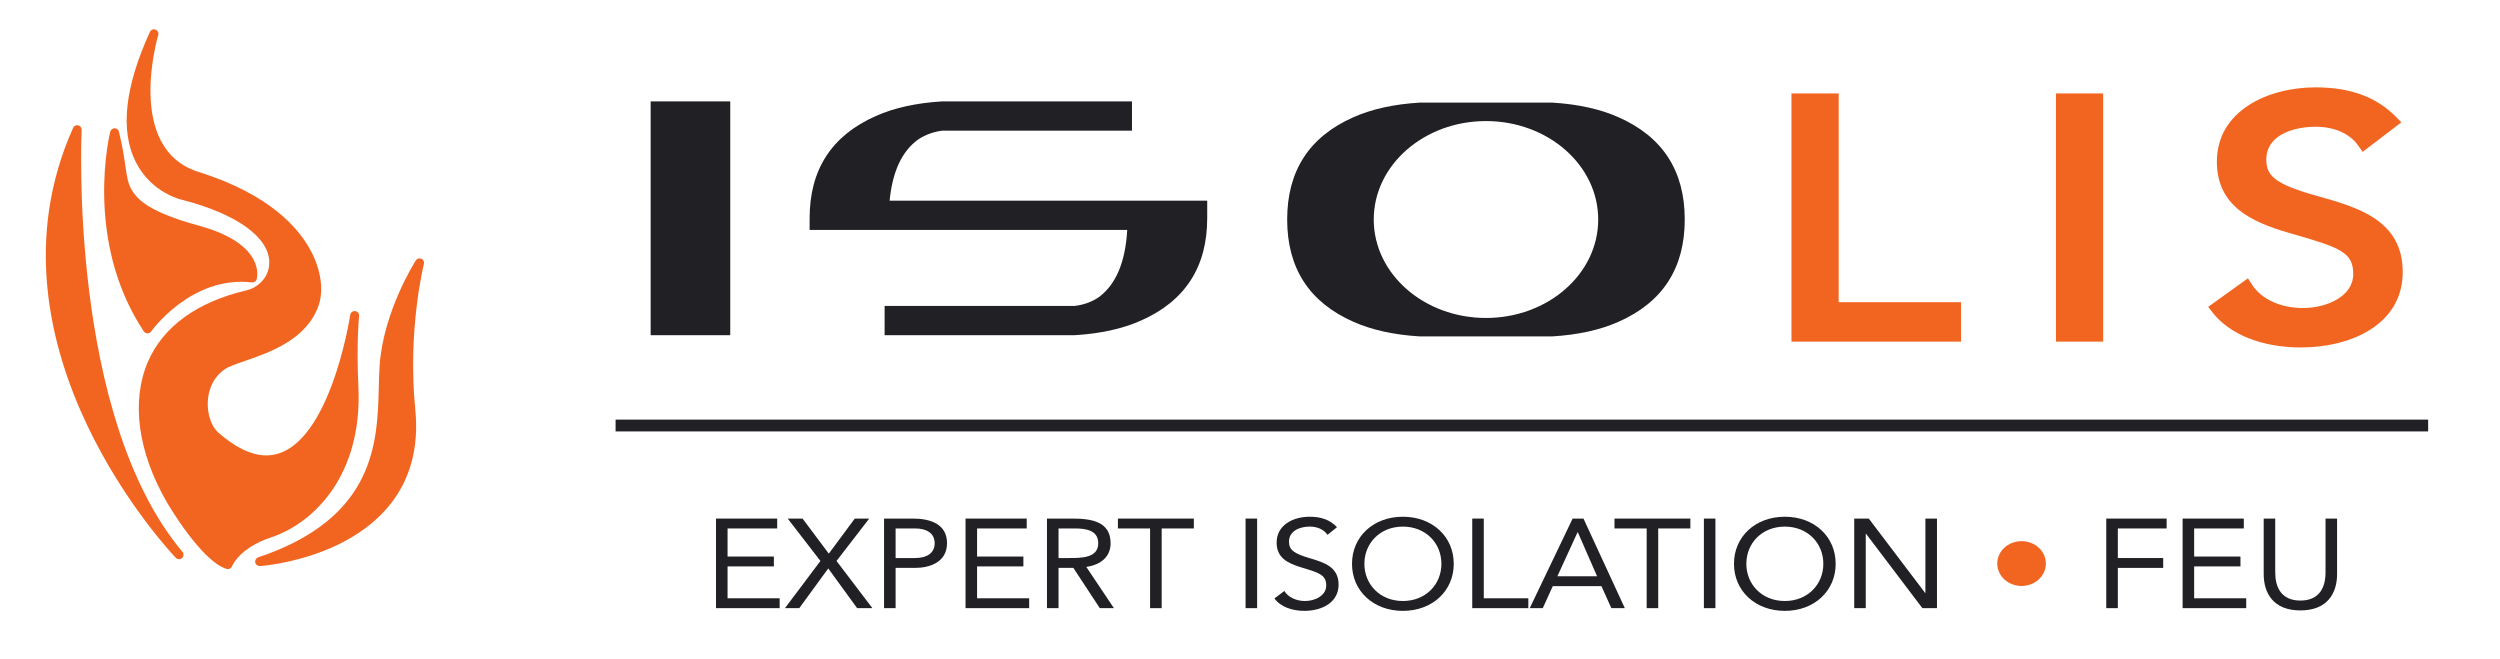
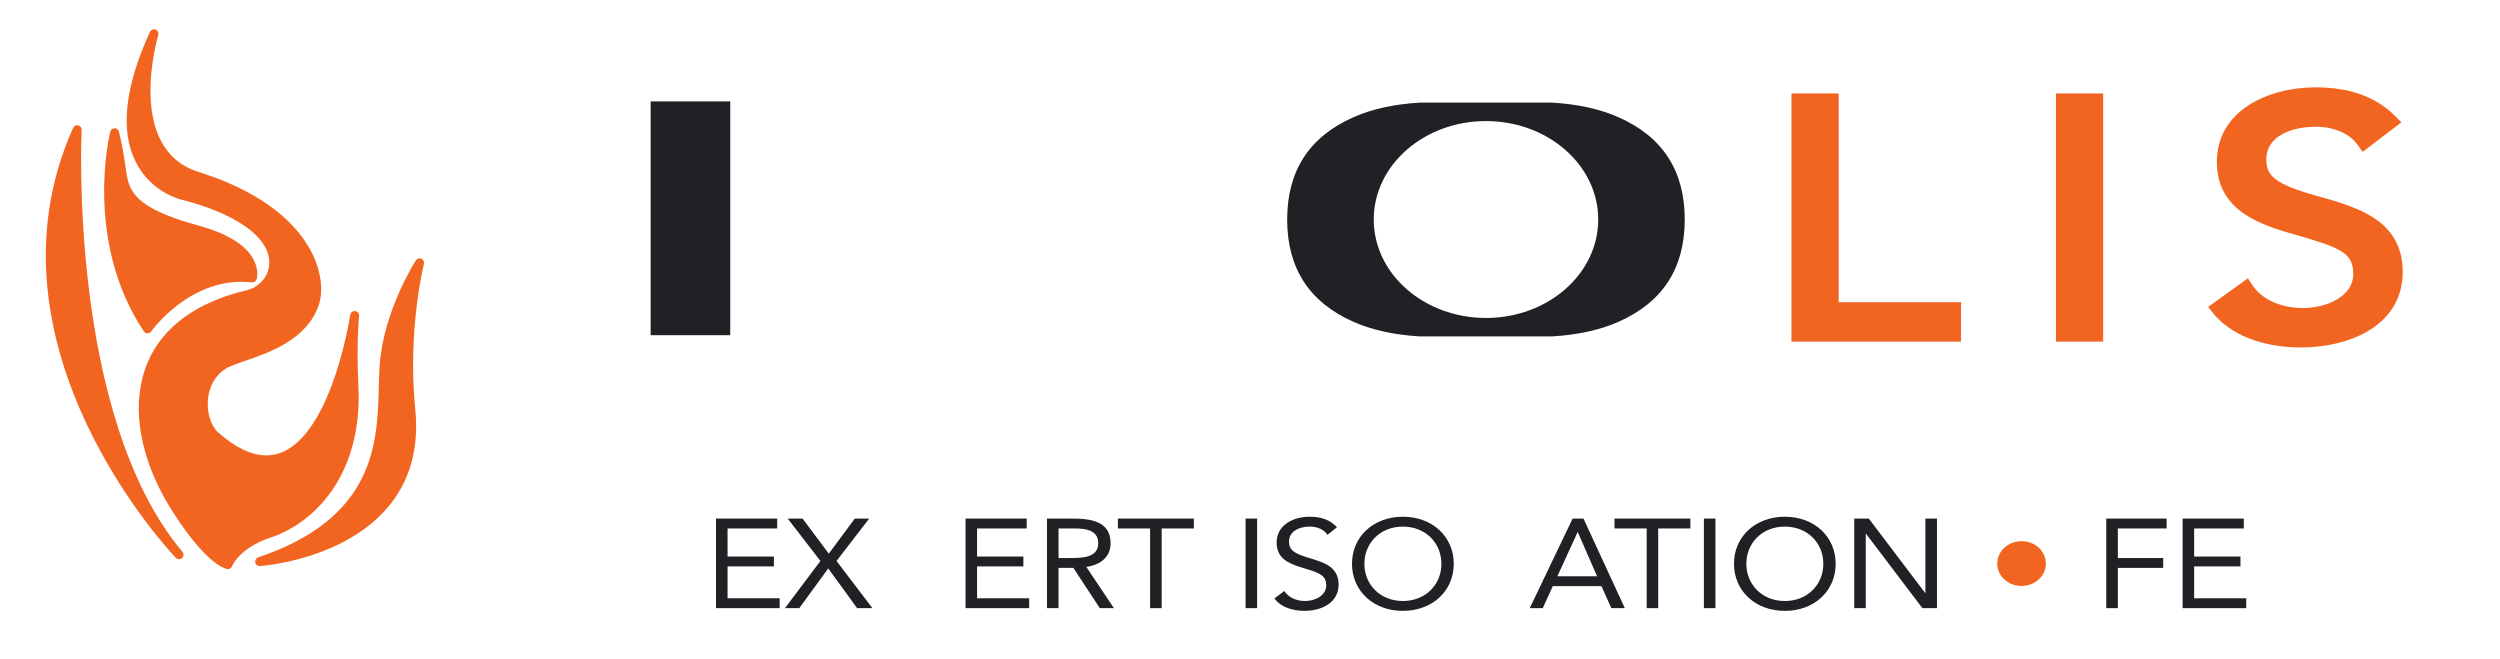
<svg xmlns="http://www.w3.org/2000/svg" width="201" height="53" viewBox="0 0 201 53" fill="none">
  <path d="M58.712 8.152H52.312V26.95H58.712V8.152Z" fill="#212025" />
-   <path d="M71.123 24.596H86.407C87.174 24.503 87.842 24.252 88.411 23.844C89.748 22.812 90.487 21.027 90.628 18.489H65.093V17.549C65.093 13.635 66.868 10.892 70.419 9.328C71.894 8.668 73.67 8.279 75.743 8.152H91.011V10.507H75.743C75.034 10.601 74.394 10.835 73.826 11.21C72.519 12.149 71.753 13.791 71.525 16.136H97.06V17.545C97.06 21.464 95.283 24.209 91.729 25.776C90.251 26.433 88.476 26.825 86.402 26.95H71.123V24.596Z" fill="#212025" />
  <path d="M119.473 25.564C114.489 25.564 110.449 22.02 110.449 17.649C110.449 13.278 114.489 9.734 119.473 9.734C124.456 9.734 128.496 13.278 128.496 17.649C128.496 22.02 124.456 25.564 119.473 25.564ZM130.126 9.425C128.647 8.766 126.872 8.376 124.799 8.25H114.142C112.071 8.376 110.294 8.766 108.817 9.425C105.267 10.992 103.489 13.732 103.489 17.649C103.489 21.566 105.267 24.306 108.817 25.873C110.294 26.53 112.071 26.922 114.142 27.047H124.799C126.872 26.922 128.647 26.53 130.126 25.873C133.677 24.306 135.454 21.566 135.454 17.649C135.454 13.732 133.677 10.992 130.126 9.425Z" fill="#212025" />
  <path d="M147.829 7.513H144.034V27.467H157.669V24.296H147.829V7.513Z" fill="#F26521" />
  <path d="M169.093 7.513H165.298V27.467H169.093V7.513Z" fill="#F26521" />
  <path d="M186.308 15.758C182.783 14.776 182.214 14.086 182.214 12.816C182.214 10.878 184.351 10.191 186.178 10.191C187.669 10.191 188.904 10.73 189.57 11.667L189.957 12.211L193.069 9.836L192.667 9.425C191.095 7.808 188.972 7.022 186.178 7.022C182.355 7.022 178.236 8.895 178.236 13.004C178.236 16.556 181.011 17.849 184.008 18.716L184.57 18.878C188.165 19.924 189.2 20.303 189.2 22.034C189.2 23.808 187.112 24.765 185.145 24.765C183.393 24.765 181.839 24.063 181.099 22.934L180.733 22.376L177.538 24.671L177.857 25.084C179.254 26.896 181.856 27.935 184.995 27.935C189.07 27.935 193.179 26.062 193.179 21.874C193.179 17.681 189.529 16.659 186.308 15.758Z" fill="#F26521" />
-   <path d="M49.493 33.737H195.223V34.686H49.493V33.737Z" fill="#212025" />
  <path d="M57.567 41.693H62.486V42.488H58.496V44.746H62.221V45.539H58.496V48.102H62.685V48.895H57.567V41.693Z" fill="#212025" />
  <path d="M65.962 45.102L63.331 41.693H64.524L66.636 44.511L68.725 41.693H69.885L67.256 45.102L70.141 48.896H68.913L66.591 45.702L64.261 48.896H63.11L65.962 45.102Z" fill="#212025" />
-   <path d="M72.007 44.866H73.577C74.505 44.866 75.147 44.48 75.147 43.677C75.147 42.873 74.505 42.487 73.577 42.487H72.007V44.866ZM71.078 41.693H73.4C74.837 41.693 76.141 42.16 76.141 43.666C76.141 45.243 74.682 45.659 73.577 45.659H72.007V48.895H71.078V41.693Z" fill="#212025" />
  <path d="M77.628 41.693H82.548V42.488H78.557V44.746H82.28V45.539H78.557V48.102H82.746V48.895H77.628V41.693Z" fill="#212025" />
  <path d="M85.107 44.866H85.935C86.961 44.866 88.299 44.866 88.299 43.677C88.299 42.638 87.316 42.487 86.41 42.487H85.107V44.866ZM84.177 41.693H86.179C87.692 41.693 89.293 41.897 89.293 43.677C89.293 44.724 88.555 45.406 87.338 45.579L89.559 48.895H88.423L86.299 45.659H85.107V48.895H84.177V41.693Z" fill="#212025" />
  <path d="M95.985 42.488H93.399V48.895H92.467V42.488H89.88V41.693H95.985V42.488Z" fill="#212025" />
  <path d="M101.073 41.693H100.144V48.895H101.073V41.693Z" fill="#212025" />
  <path d="M106.731 43C106.419 42.541 105.867 42.338 105.303 42.338C104.486 42.338 103.635 42.695 103.635 43.549C103.635 44.209 104.033 44.505 105.281 44.871C106.494 45.228 107.623 45.593 107.623 47.008C107.623 48.441 106.286 49.113 104.87 49.113C103.965 49.113 102.994 48.837 102.464 48.116L103.26 47.516C103.589 48.044 104.252 48.321 104.927 48.321C105.723 48.321 106.629 47.891 106.629 47.069C106.629 46.183 105.979 46.03 104.585 45.606C103.478 45.269 102.641 44.821 102.641 43.62C102.641 42.238 103.931 41.545 105.303 41.545C106.174 41.545 106.918 41.768 107.493 42.388L106.731 43Z" fill="#212025" />
  <path d="M115.889 45.33C115.889 43.672 114.628 42.339 112.79 42.339C110.957 42.339 109.697 43.672 109.697 45.33C109.697 46.988 110.957 48.321 112.79 48.321C114.628 48.321 115.889 46.988 115.889 45.33ZM108.701 45.33C108.701 43.152 110.415 41.545 112.79 41.545C115.171 41.545 116.882 43.152 116.882 45.33C116.882 47.507 115.171 49.114 112.79 49.114C110.415 49.114 108.701 47.507 108.701 45.33Z" fill="#212025" />
-   <path d="M118.369 41.693H119.297V48.102H122.878V48.895H118.369V41.693Z" fill="#212025" />
  <path d="M126.858 42.792H126.836L125.213 46.332H128.405L126.858 42.792ZM126.439 41.693H127.311L130.637 48.896H129.552L128.756 47.126H124.845L124.038 48.896H122.991L126.439 41.693Z" fill="#212025" />
  <path d="M135.906 42.488H133.32V48.895H132.393V42.488H129.805V41.693H135.906V42.488Z" fill="#212025" />
  <path d="M137.921 41.693H136.993V48.895H137.921V41.693Z" fill="#212025" />
  <path d="M146.596 45.33C146.596 43.672 145.335 42.339 143.501 42.339C141.664 42.339 140.406 43.672 140.406 45.33C140.406 46.988 141.664 48.321 143.501 48.321C145.335 48.321 146.596 46.988 146.596 45.33ZM139.412 45.33C139.412 43.152 141.126 41.545 143.501 41.545C145.877 41.545 147.588 43.152 147.588 45.33C147.588 47.507 145.877 49.114 143.501 49.114C141.126 49.114 139.412 47.507 139.412 45.33Z" fill="#212025" />
  <path d="M149.08 41.693H150.25L154.781 47.673H154.802V41.693H155.733V48.895H154.559L150.027 42.913H150.007V48.895H149.08V41.693Z" fill="#212025" />
  <path d="M162.534 43.51C163.617 43.51 164.488 44.314 164.488 45.31C164.488 46.306 163.617 47.111 162.534 47.111C161.45 47.111 160.579 46.306 160.579 45.31C160.579 44.314 161.45 43.51 162.534 43.51Z" fill="#F26521" />
  <path d="M169.343 41.693H174.197V42.488H170.274V44.866H173.92V45.659H170.274V48.895H169.343V41.693Z" fill="#212025" />
  <path d="M175.482 41.693H180.402V42.488H176.41V44.746H180.133V45.539H176.41V48.102H180.597V48.895H175.482V41.693Z" fill="#212025" />
-   <path d="M187.901 46.148C187.901 47.715 187.106 49.078 184.951 49.078C182.797 49.078 182.001 47.715 182.001 46.148V41.693H182.929V46.027C182.929 47.186 183.391 48.285 184.951 48.285C186.51 48.285 186.972 47.186 186.972 46.027V41.693H187.901V46.148Z" fill="#212025" />
  <path d="M6.565 10.447C6.574 10.274 6.458 10.118 6.29 10.079C6.121 10.034 5.948 10.122 5.878 10.281C-2.033 27.938 13.974 44.685 14.137 44.852C14.207 44.923 14.301 44.96 14.394 44.96C14.481 44.96 14.567 44.929 14.635 44.868C14.779 44.737 14.794 44.518 14.669 44.369C5.482 33.434 6.553 10.675 6.565 10.447Z" fill="#F26521" />
  <path d="M28.816 31.09C28.646 27.471 28.87 25.43 28.873 25.409C28.894 25.214 28.756 25.039 28.563 25.012C28.366 24.989 28.19 25.122 28.16 25.316C28.143 25.429 26.42 36.613 21.409 36.613H21.407C20.235 36.613 18.937 35.995 17.551 34.778C16.988 34.284 16.648 33.265 16.708 32.244C16.744 31.616 16.971 30.45 18.079 29.684C18.387 29.471 18.995 29.261 19.699 29.017C21.684 28.333 24.683 27.299 25.625 24.532C26.023 23.362 25.814 21.784 25.067 20.311C24.068 18.342 21.678 15.617 15.961 13.822C10.018 11.956 12.695 2.913 12.723 2.821C12.777 2.642 12.683 2.448 12.506 2.381C12.33 2.313 12.13 2.396 12.052 2.567C10.028 6.991 9.646 10.512 10.918 13.03C12.175 15.523 14.582 16.055 14.668 16.072C19.064 17.209 21.675 19.101 21.651 21.135C21.637 22.307 20.728 23.13 19.836 23.339C15.861 24.266 13.113 26.255 11.891 29.088C10.527 32.25 11.086 36.37 13.423 40.39C13.534 40.582 16.18 45.105 18.213 45.74C18.248 45.751 18.284 45.757 18.319 45.757C18.465 45.757 18.603 45.665 18.658 45.521C18.663 45.508 19.236 44.056 21.783 43.21C25.236 42.065 29.15 38.207 28.816 31.09Z" fill="#F26521" />
  <path d="M34.082 21.22C34.125 21.05 34.038 20.872 33.877 20.803C33.714 20.732 33.526 20.79 33.431 20.94C33.325 21.105 30.842 25.044 30.526 29.325C30.486 29.872 30.471 30.47 30.455 31.105C30.345 35.551 30.195 41.641 20.759 44.812C20.588 44.87 20.486 45.046 20.522 45.223C20.556 45.392 20.704 45.511 20.873 45.511C20.882 45.511 20.89 45.511 20.899 45.511C21.172 45.492 27.627 44.998 31.198 40.765C32.965 38.672 33.701 36.025 33.388 32.905C32.752 26.571 34.069 21.273 34.082 21.22Z" fill="#F26521" />
  <path d="M11.855 26.801H11.859C11.977 26.801 12.086 26.744 12.153 26.648C12.184 26.606 15.375 22.142 20.252 22.706C20.422 22.719 20.585 22.619 20.636 22.454C20.645 22.424 20.854 21.715 20.366 20.83C19.723 19.663 18.23 18.753 15.926 18.124C12.143 17.095 11.117 16.105 10.646 15.359C10.287 14.788 10.211 14.254 10.085 13.369C9.986 12.677 9.863 11.815 9.563 10.587C9.524 10.427 9.381 10.313 9.217 10.312C9.061 10.317 8.907 10.423 8.866 10.582C8.844 10.668 6.691 19.303 11.56 26.64C11.626 26.74 11.736 26.799 11.855 26.801Z" fill="#F26521" />
</svg>